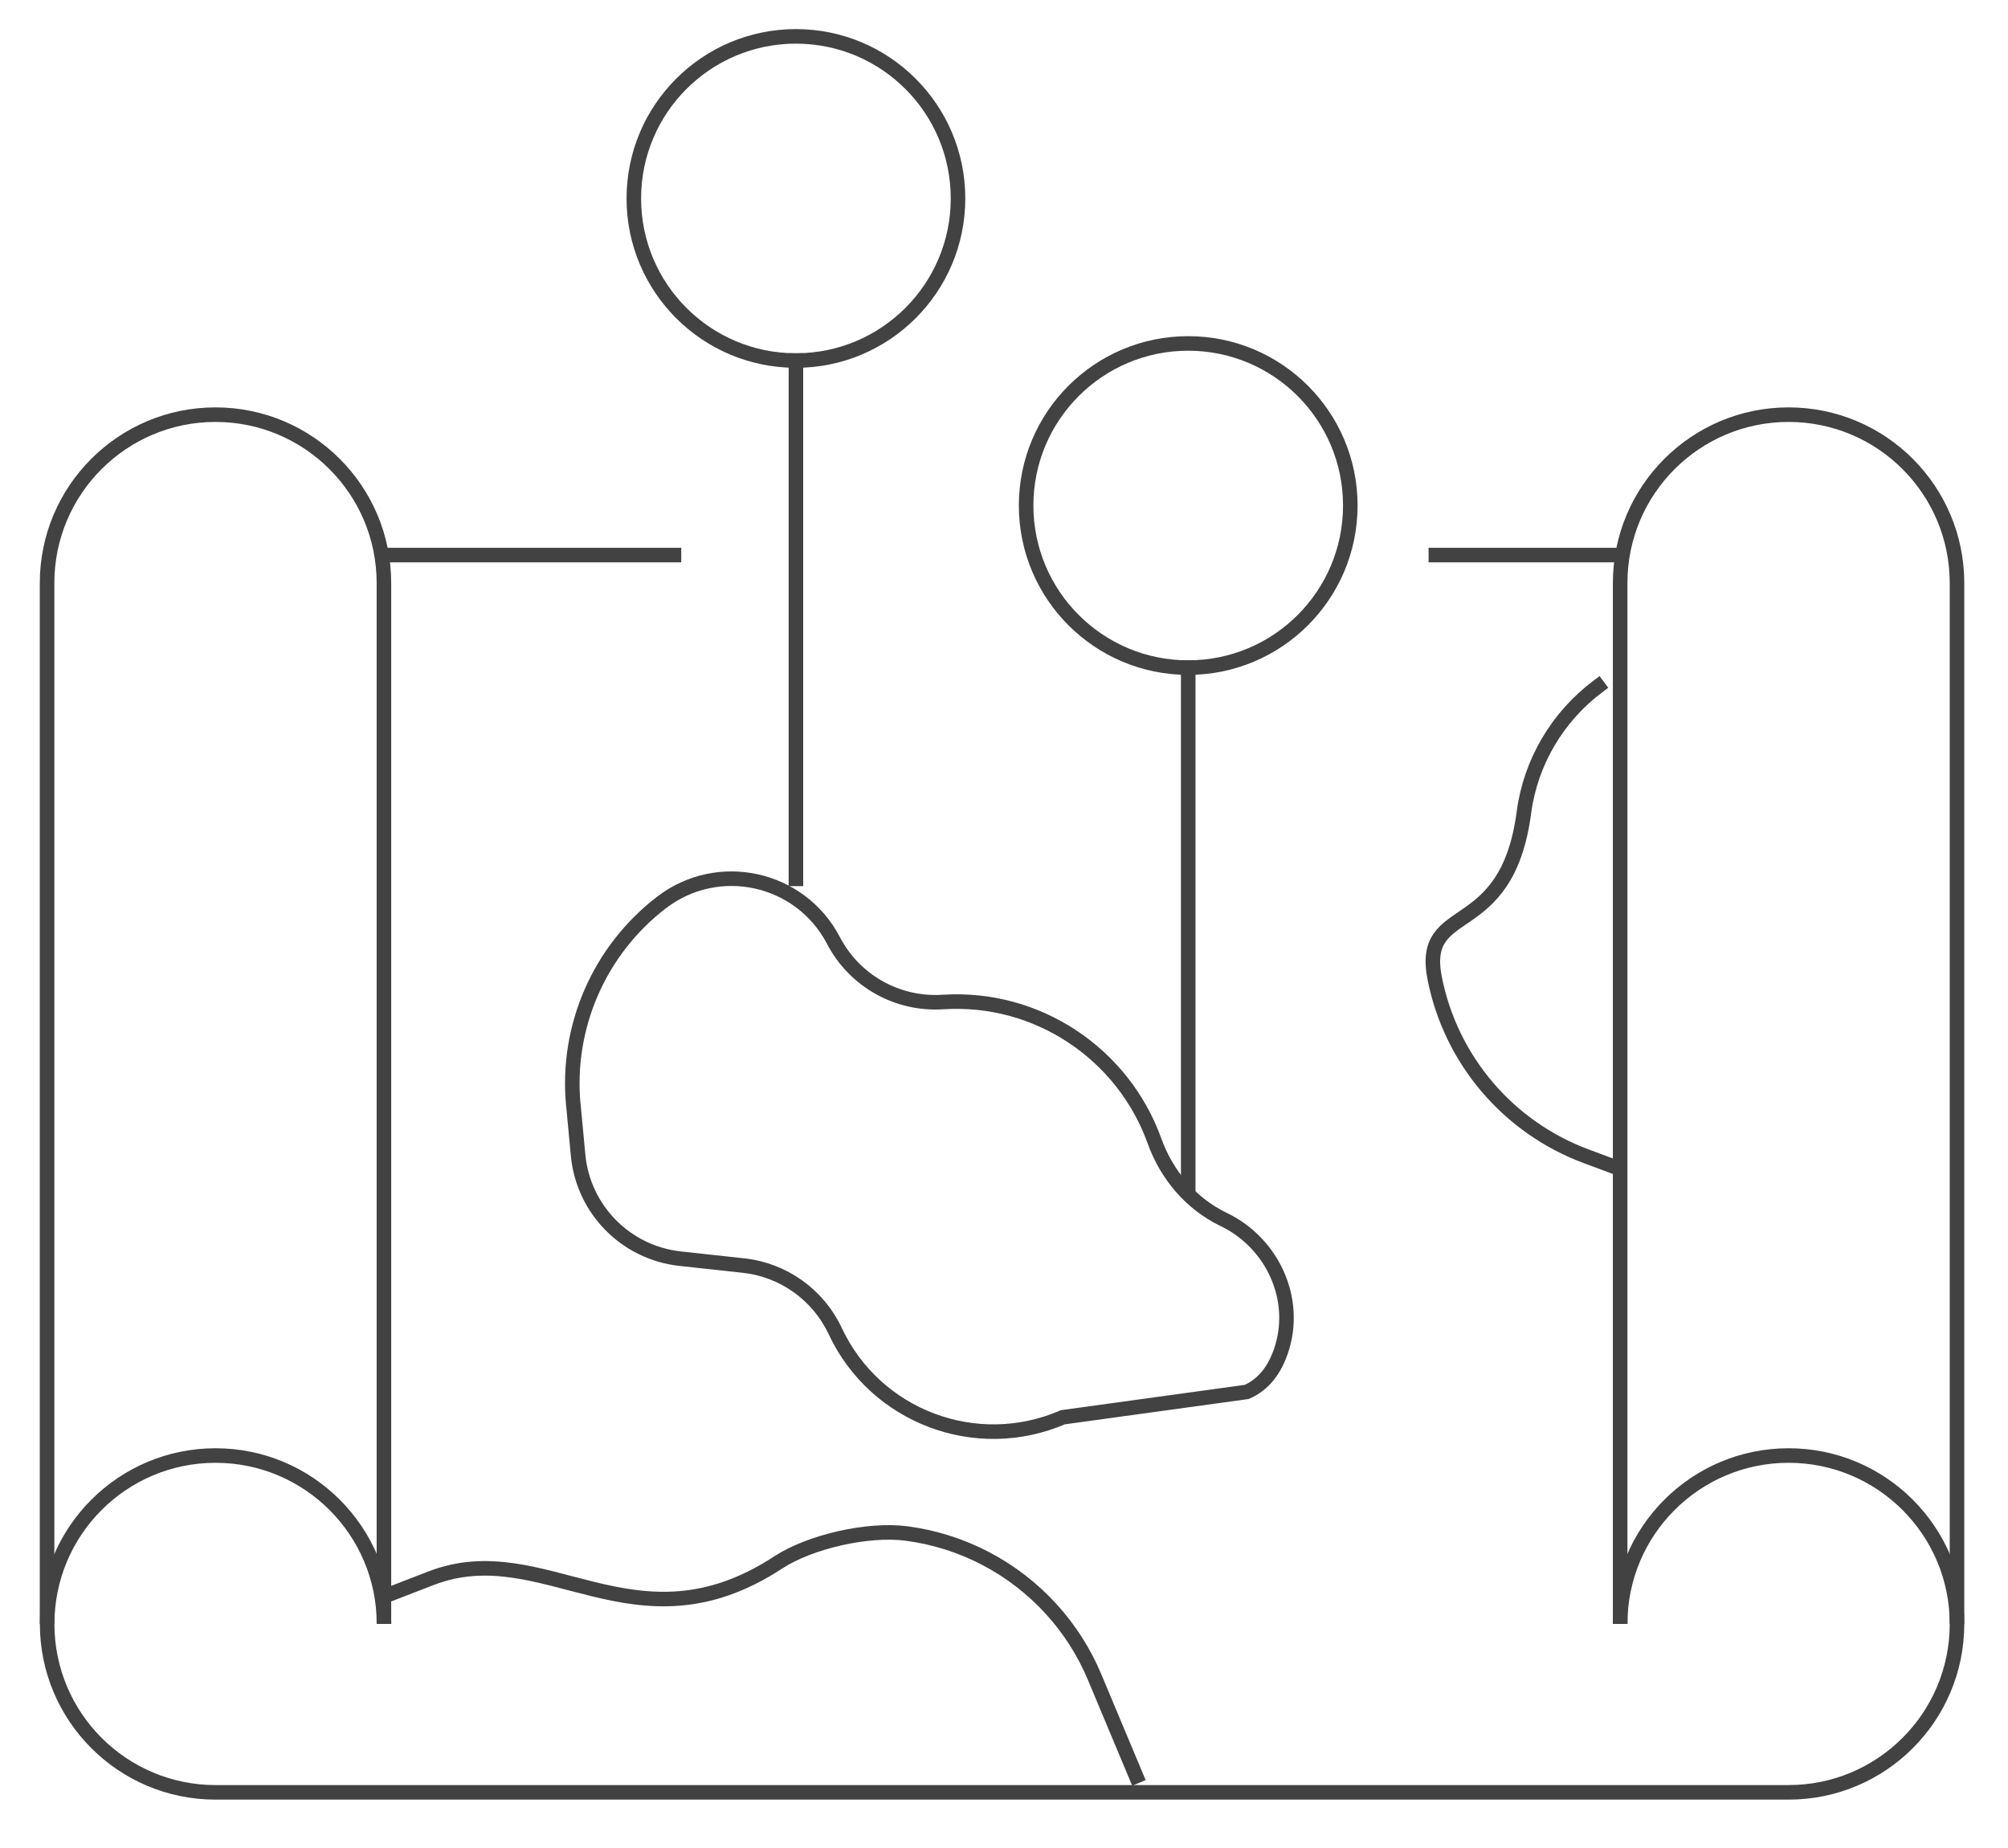
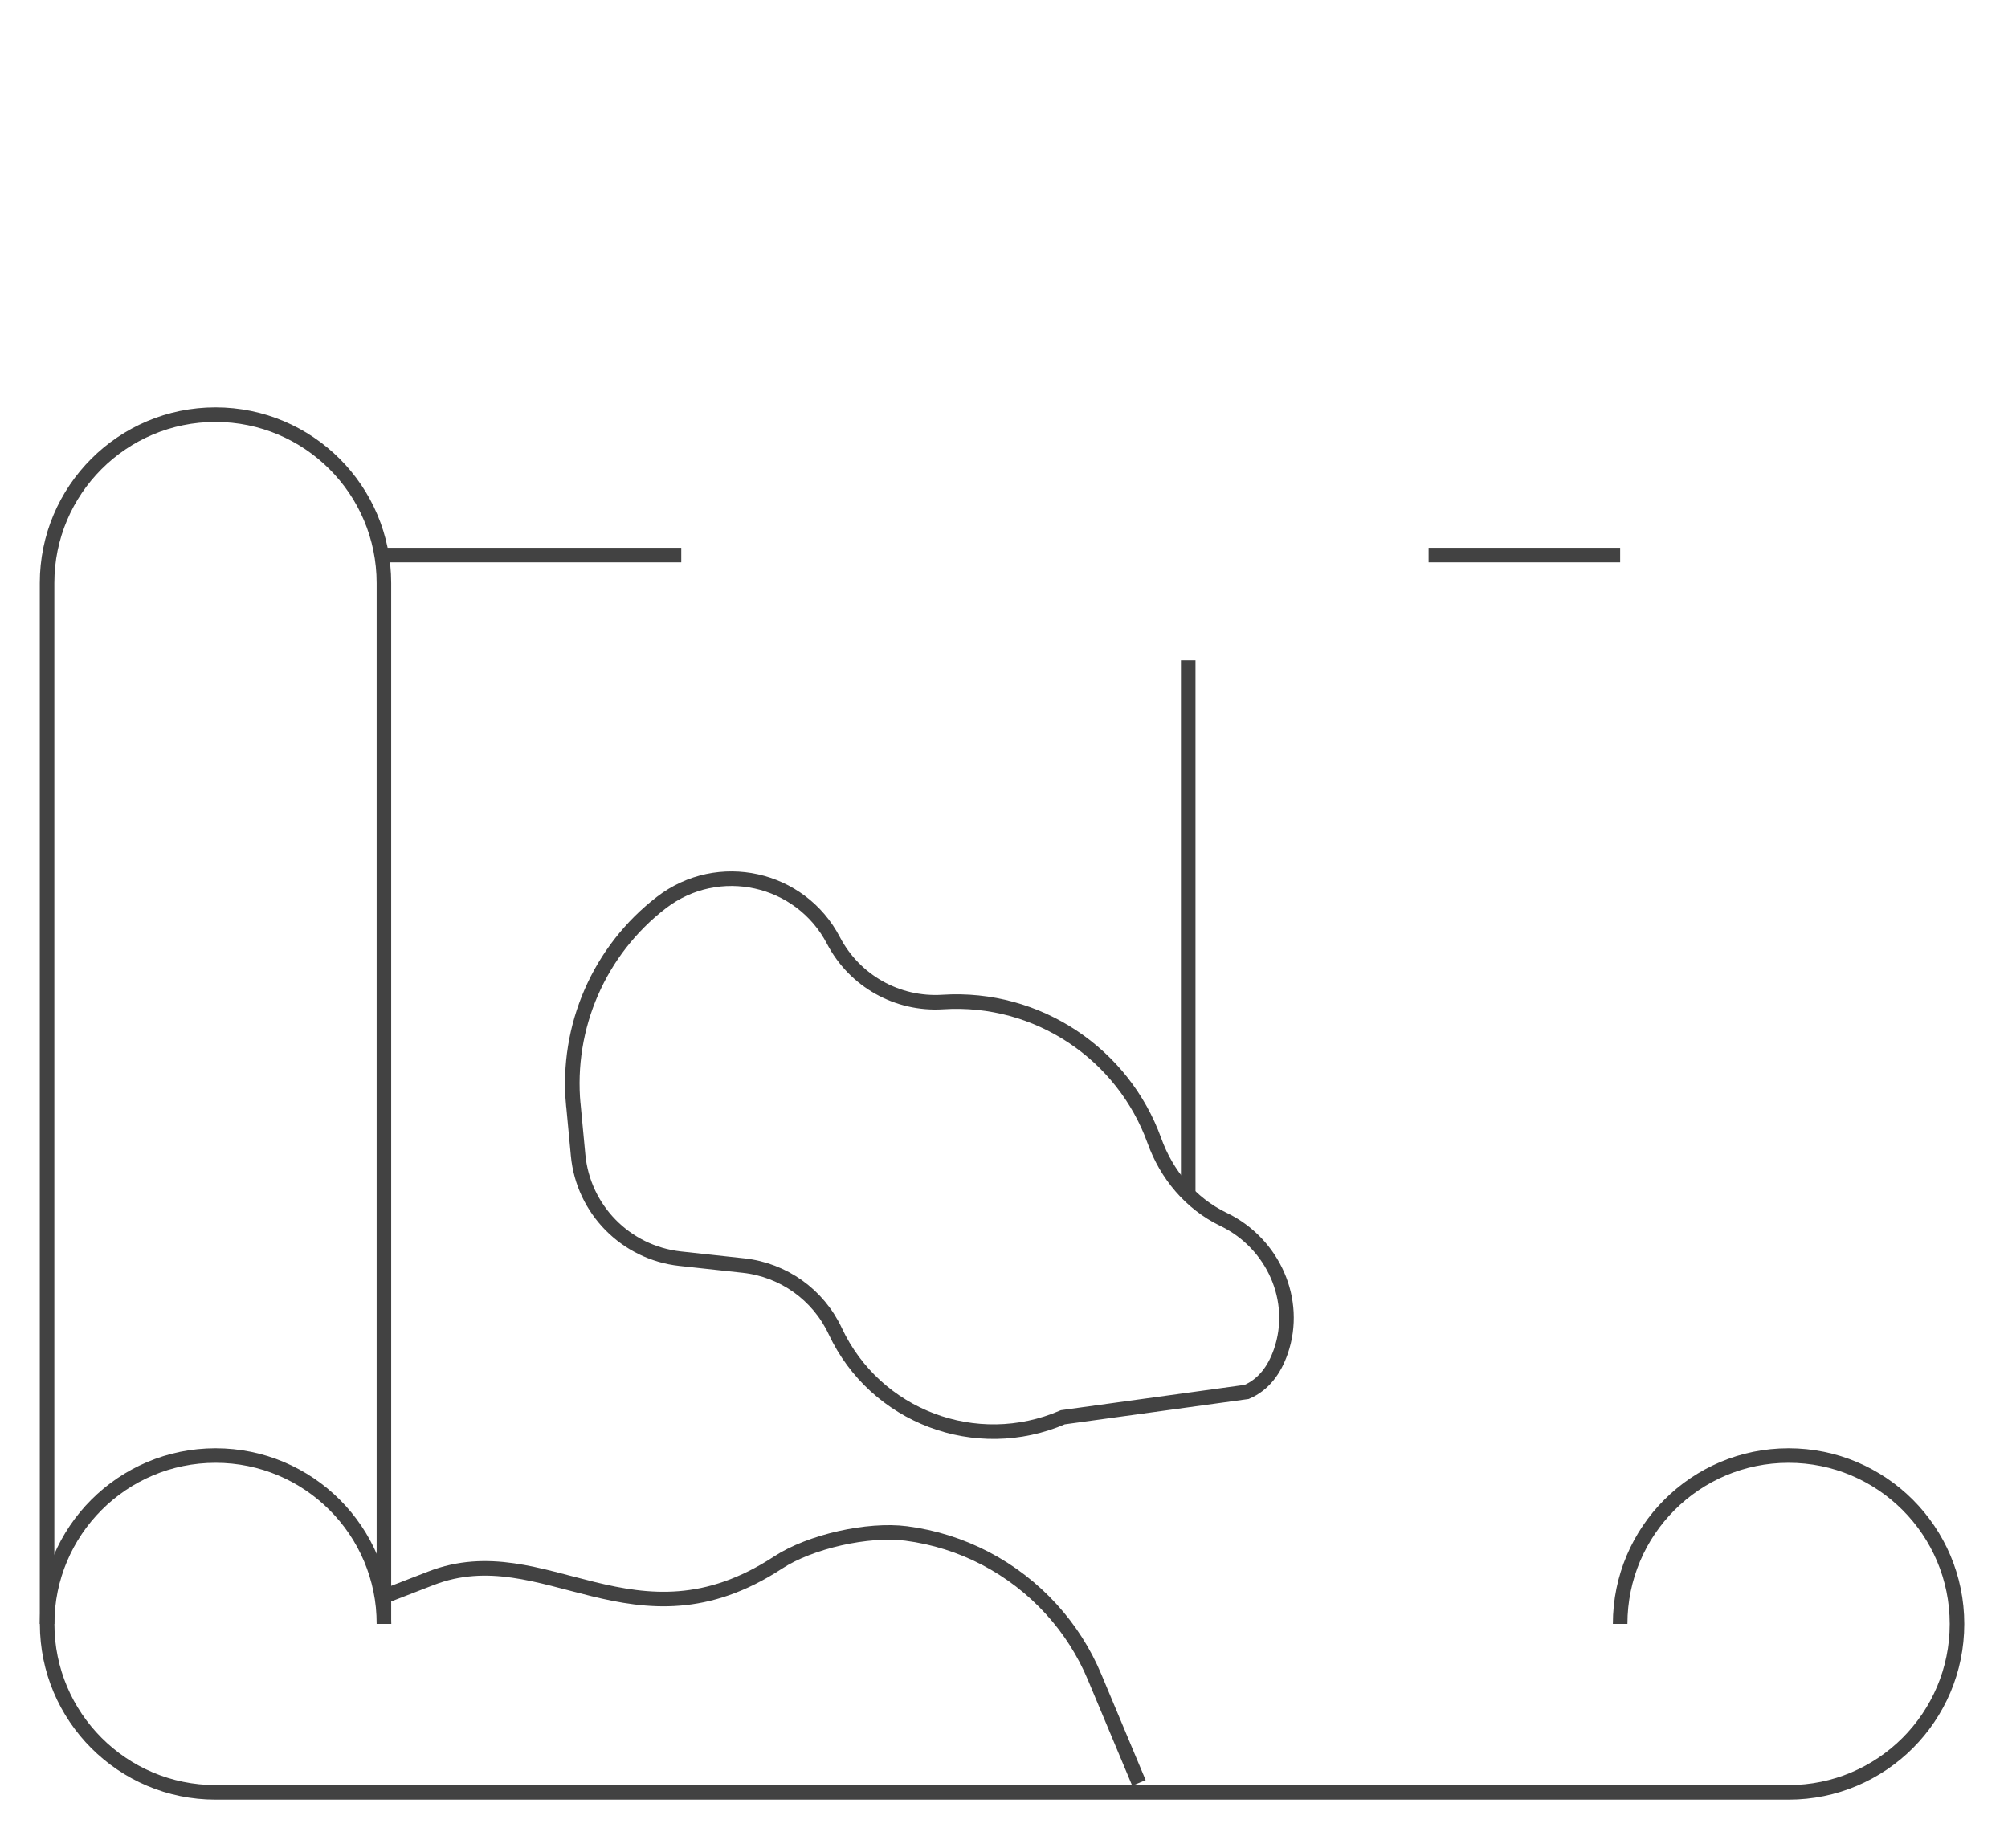
<svg xmlns="http://www.w3.org/2000/svg" id="Layer_1" version="1.1" viewBox="0 0 276 254">
  <defs>
    <style>
      .st0 {
        stroke-linecap: square;
      }

      .st0, .st1 {
        fill: none;
        stroke: #424242;
        stroke-miterlimit: 10;
        stroke-width: 2px;
      }
    </style>
  </defs>
  <path class="st1" d="M6.47,223.23V80.15c0-12.79,10.37-23.15,23.15-23.15h0c12.79,0,23.15,10.37,23.15,23.15v143.08" />
-   <path class="st1" d="M222.69,223.23V80.15c0-12.79,10.37-23.15,23.15-23.15h0c12.79,0,23.15,10.37,23.15,23.15v143.08" />
  <path class="st1" d="M222.69,223.23h0c0-12.79,10.37-23.15,23.15-23.15h0c12.79,0,23.15,10.37,23.15,23.15h0c0,12.79-10.37,23.15-23.15,23.15H29.63c-12.79,0-23.15-10.37-23.15-23.15h0c0-12.79,10.37-23.15,23.15-23.15h0c12.79,0,23.15,10.37,23.15,23.15h0" />
  <line class="st1" x1="52.78" y1="76.3" x2="93.64" y2="76.3" />
  <line class="st1" x1="196.36" y1="76.3" x2="222.69" y2="76.3" />
-   <circle class="st0" cx="109.4" cy="27.28" r="22.28" />
-   <line class="st0" x1="109.4" y1="49.56" x2="109.4" y2="120.81" />
-   <circle class="st0" cx="163.32" cy="69.49" r="22.28" />
  <line class="st0" x1="163.32" y1="91.77" x2="163.32" y2="163.02" />
  <path class="st0" d="M52.78,219.45l6.46-2.5c15.62-6.04,27.97,10.76,47.72-2.17,4.42-2.89,12.35-4.66,17.58-3.99h0c7.68.99,14.76,4.69,19.97,10.42h0c2.5,2.75,4.52,5.91,5.95,9.34l5.7,13.61" />
-   <path class="st0" d="M219.66,94.34h0c-5.59,4.18-9.29,10.44-10.2,17.36-2.37,17.91-14.39,11.99-12.26,22.78h0c2.22,11.23,10.12,20.5,20.86,24.48l4.04,1.5" />
  <path class="st0" d="M78.81,151.89l.65,6.9c.7,7.47,6.56,13.41,14.02,14.23l8.73.95c5.48.6,10.25,4.01,12.59,9h0c5.51,11.76,19.37,17,31.29,11.85l25.26-3.48c2.37-1.02,3.83-3.06,4.7-5.56,2.45-7.07-1.07-14.84-7.79-18.12l-.15-.07c-4.47-2.18-7.76-6.11-9.44-10.79-4.27-11.85-15.97-19.91-29.09-19.06h0c-6.24.4-12.13-2.91-15.02-8.46h0c-4.55-8.71-15.85-11.2-23.64-5.22h0c-8.55,6.57-13.13,17.07-12.12,27.81Z" />
</svg>